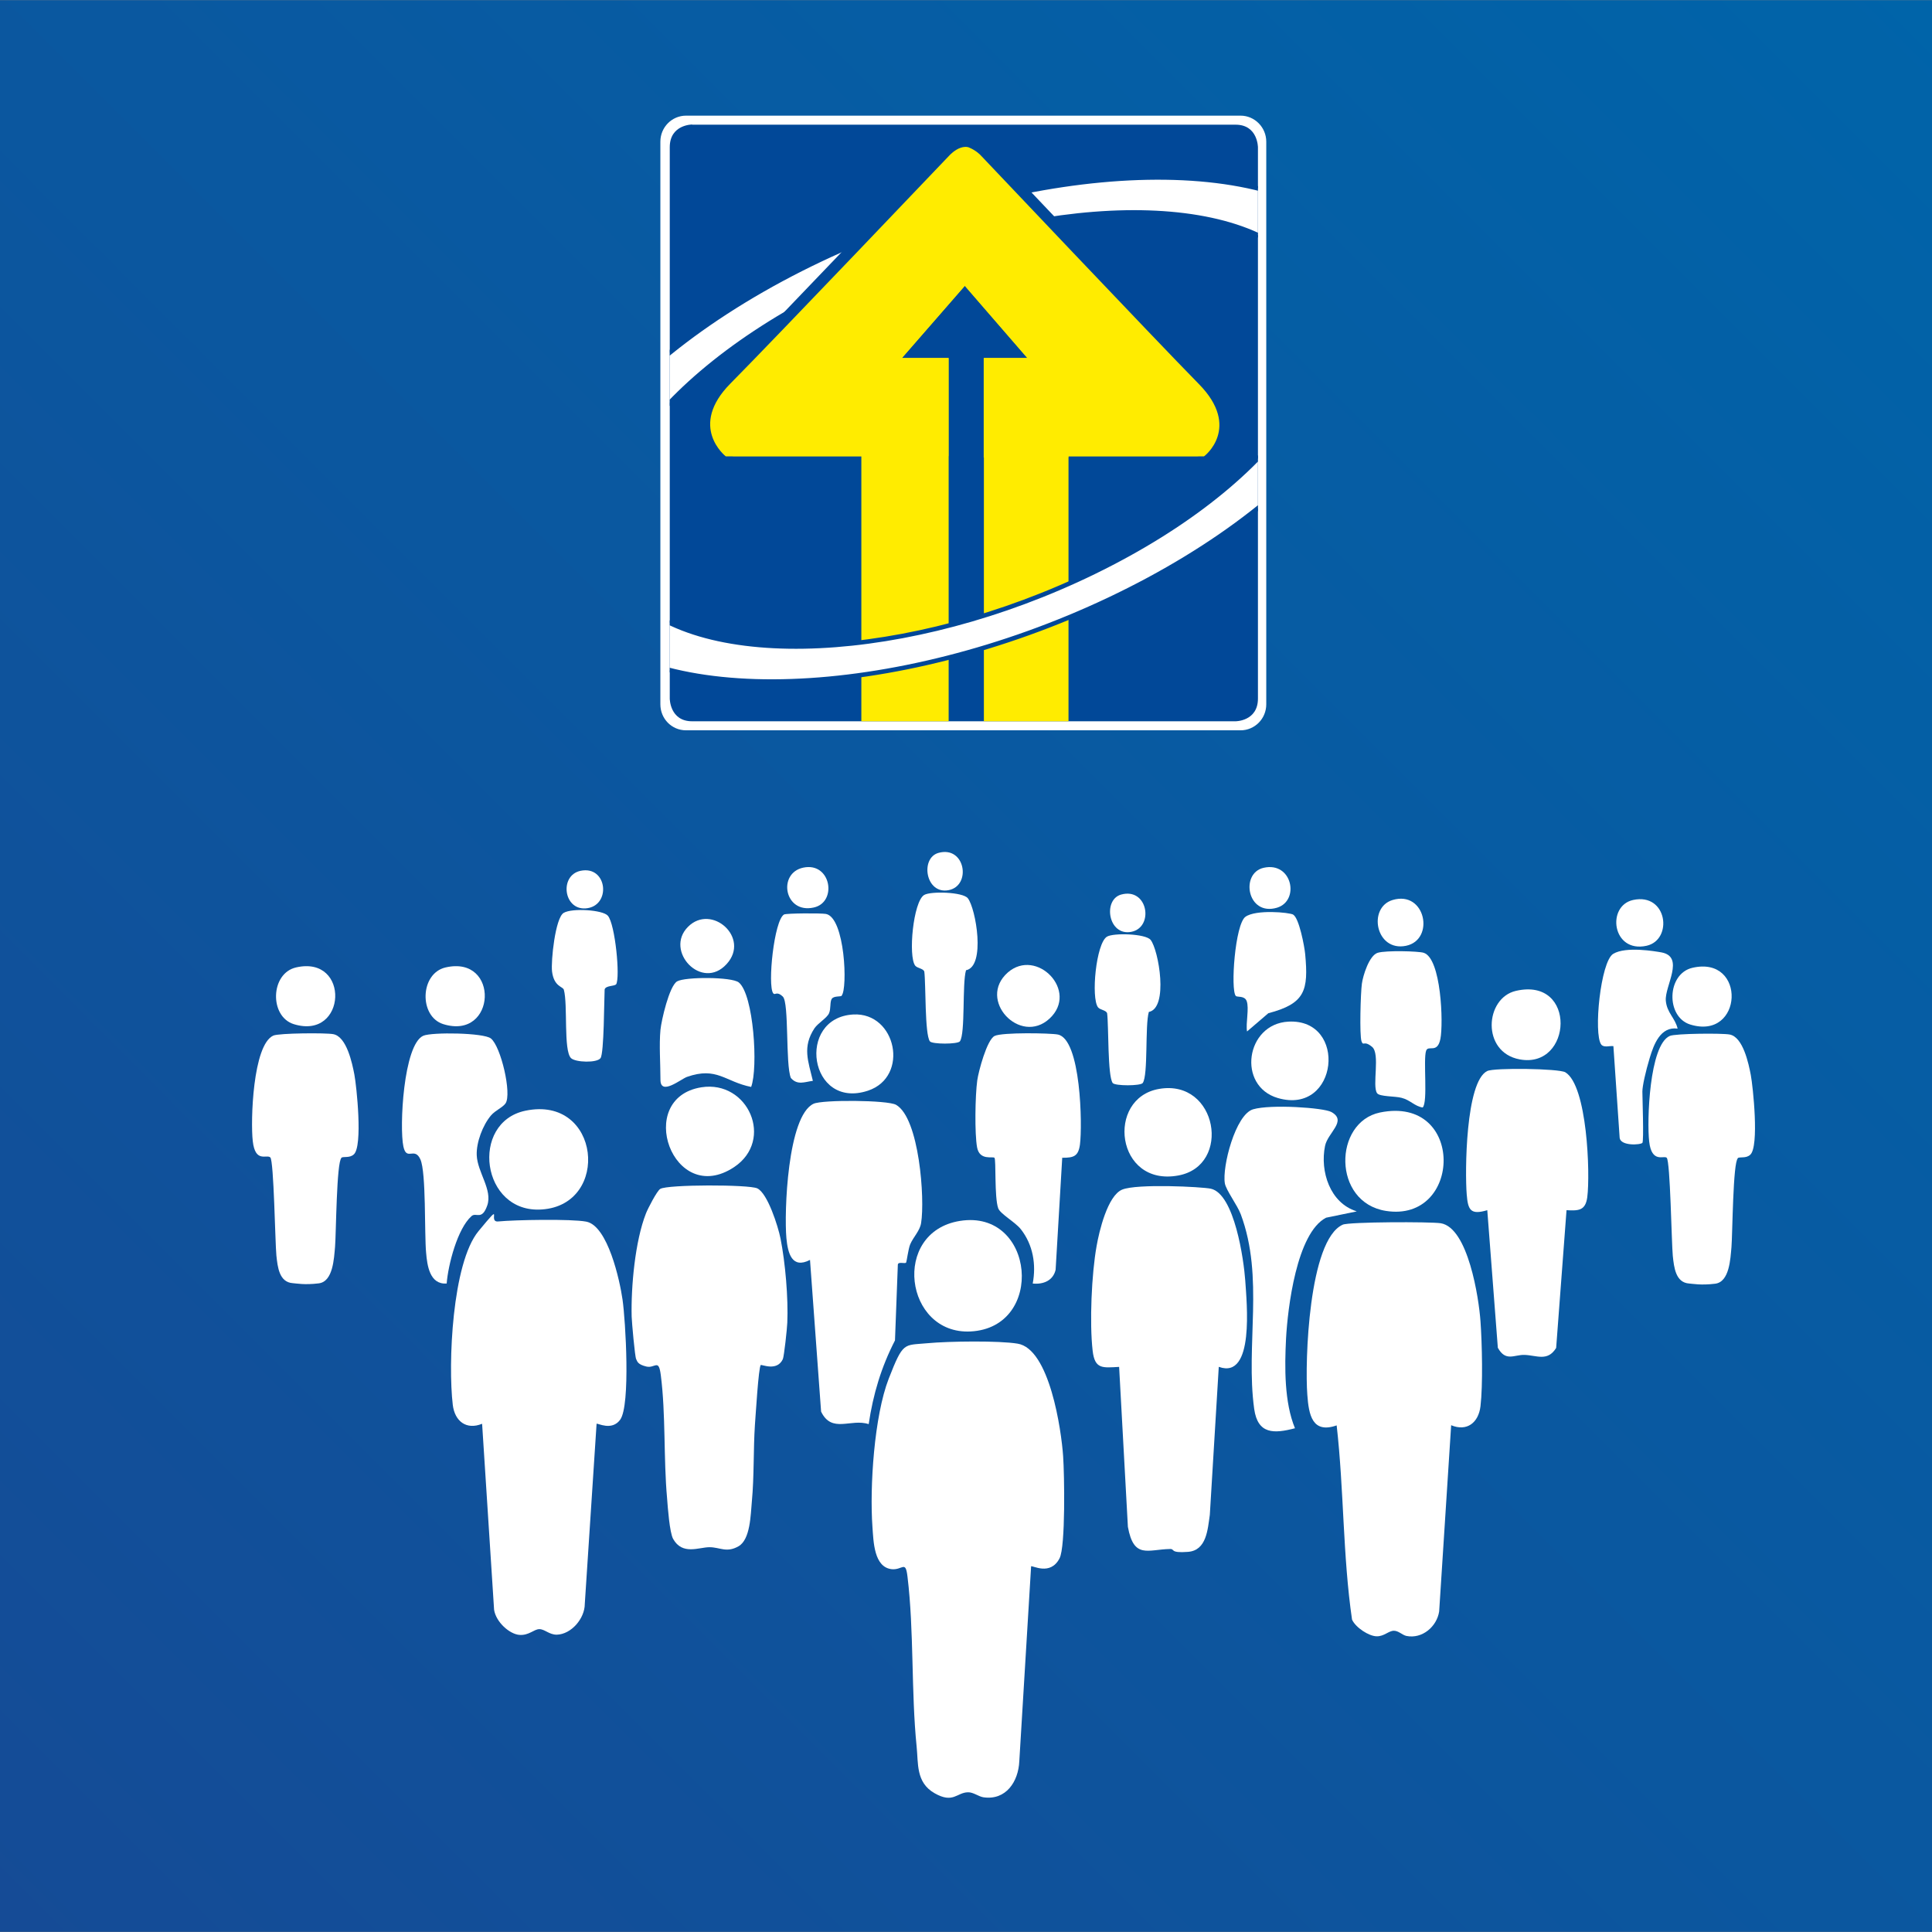
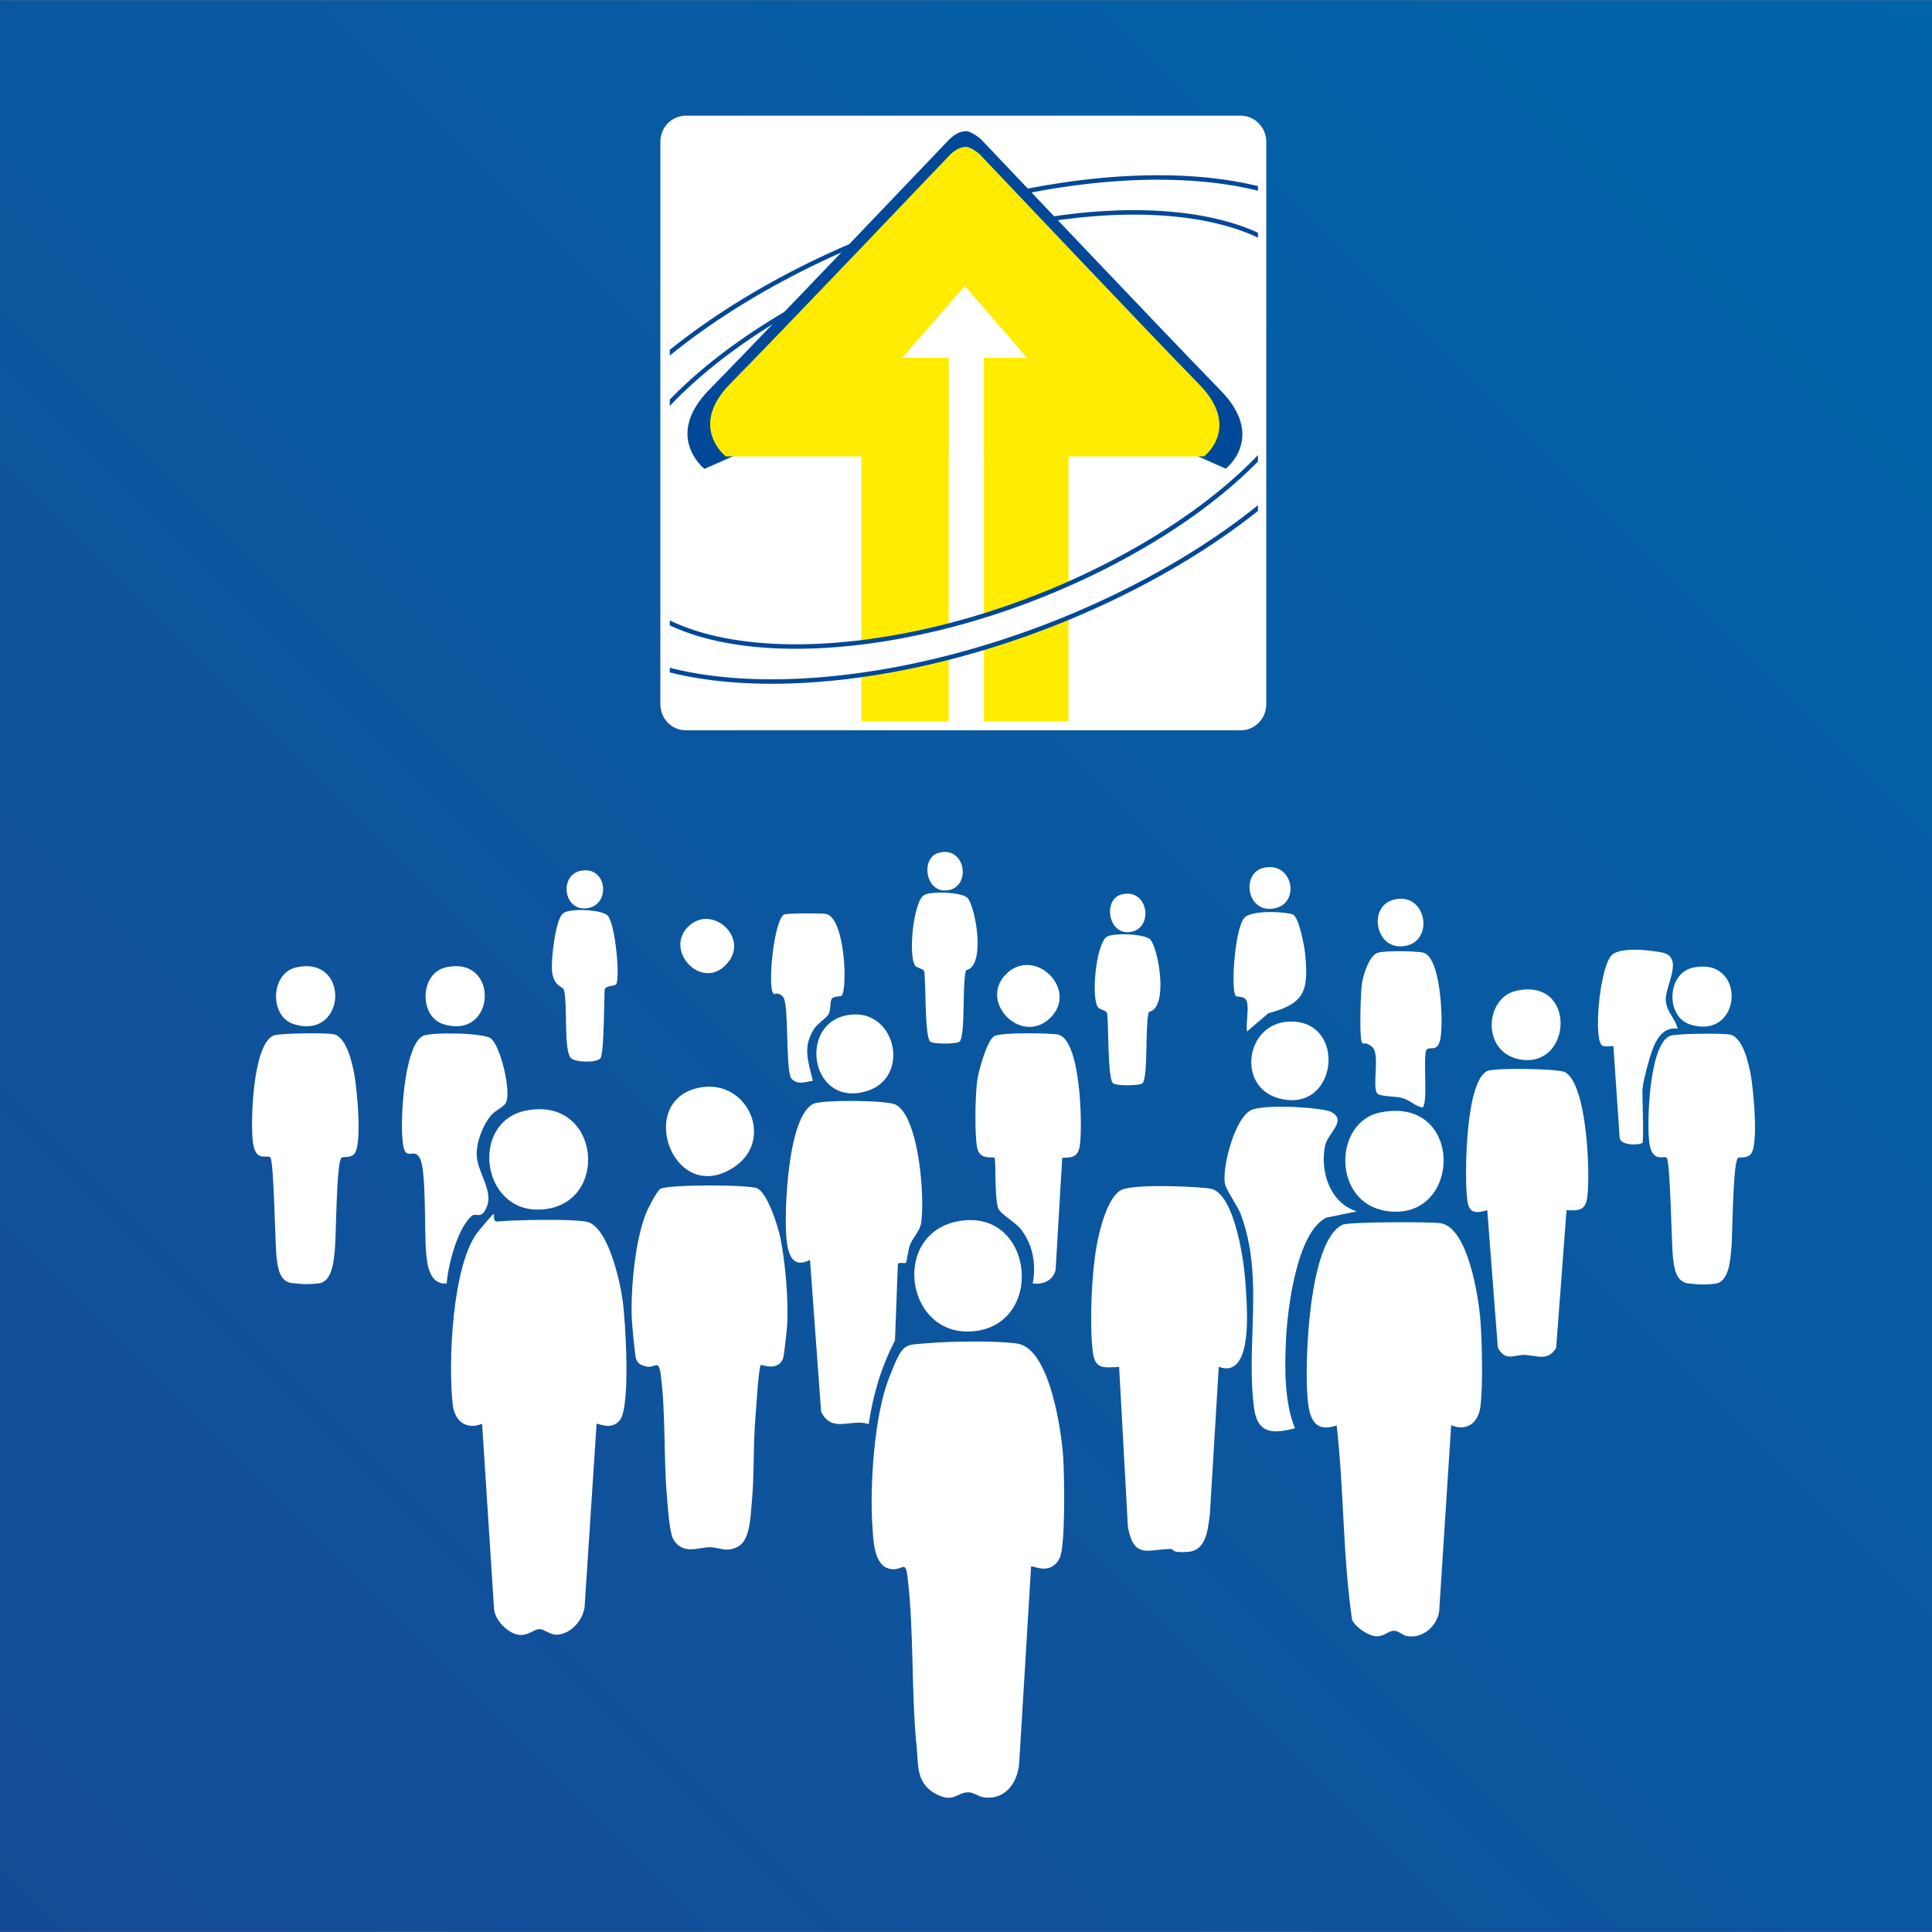
<svg xmlns="http://www.w3.org/2000/svg" id="Livello_1" version="1.1" viewBox="0 0 1080 1080">
  <rect x="0" y="0" width="1080" height="1080" fill="#808080" stroke="none" />
  <defs>
    <style>
      .st0 {
        clip-path: url(#clippath-6);
      }

      .st1 {
        clip-path: url(#clippath-7);
      }

      .st2 {
        clip-path: url(#clippath-4);
      }

      .st3, .st4, .st5, .st6 {
        fill: #fff;
      }

      .st7 {
        fill: url(#Sfumatura_senza_nome_6);
      }

      .st8, .st4, .st9 {
        fill-rule: evenodd;
      }

      .st8, .st10 {
        fill: #014898;
      }

      .st9 {
        fill: #ffec00;
      }

      .st11, .st12 {
        fill: none;
      }

      .st13 {
        clip-path: url(#clippath-1);
      }

      .st14 {
        clip-path: url(#clippath-5);
      }

      .st12 {
        stroke: #014898;
        stroke-width: 2.5px;
      }

      .st15 {
        clip-path: url(#clippath-3);
      }

      .st10 {
        stroke-width: .6px;
      }

      .st10, .st5, .st6 {
        stroke: #fff;
      }

      .st10, .st6 {
        stroke-miterlimit: 10;
      }

      .st5 {
        stroke-miterlimit: 9;
        stroke-width: 1.6px;
      }

      .st16 {
        clip-path: url(#clippath-2);
      }

      .st17 {
        clip-path: url(#clippath);
      }

      .st6 {
        stroke-width: 2.5px;
      }
    </style>
    <linearGradient id="Sfumatura_senza_nome_6" data-name="Sfumatura senza nome 6" x1="-2" y1="1084.8" x2="1087.7" y2="-4.8" gradientUnits="userSpaceOnUse">
      <stop offset="0" stop-color="#154b96" />
      <stop offset="1" stop-color="#0064a9" />
    </linearGradient>
    <clipPath id="clippath">
      <path class="st11" d="M386.9,69.6s-12.5,0-12.5,12.7v308.2s0,12.7,12.5,12.7h303.8s12.5,0,12.5-12.7V82.4s0-12.7-12.5-12.7h-303.8Z" />
    </clipPath>
    <clipPath id="clippath-1">
      <path class="st11" d="M386.9,69.6s-12.5,0-12.5,12.7v308.2s0,12.7,12.5,12.7h303.8s12.5,0,12.5-12.7V82.4s0-12.7-12.5-12.7h-303.8Z" />
    </clipPath>
    <clipPath id="clippath-2">
      <path class="st11" d="M386.9,69.6s-12.5,0-12.5,12.7v308.2s0,12.7,12.5,12.7h303.8s12.5,0,12.5-12.7V82.4s0-12.7-12.5-12.7h-303.8Z" />
    </clipPath>
    <clipPath id="clippath-3">
      <path class="st11" d="M386.9,69.6s-12.5,0-12.5,12.7v308.2s0,12.7,12.5,12.7h303.8s12.5,0,12.5-12.7V82.4s0-12.7-12.5-12.7h-303.8Z" />
    </clipPath>
    <clipPath id="clippath-4">
      <path class="st11" d="M386.9,69.6s-12.5,0-12.5,12.7v308.2s0,12.7,12.5,12.7h303.8s12.5,0,12.5-12.7V82.4s0-12.7-12.5-12.7h-303.8Z" />
    </clipPath>
    <clipPath id="clippath-5">
      <path class="st11" d="M386.9,69.6s-12.5,0-12.5,12.7v308.2s0,12.7,12.5,12.7h303.8s12.5,0,12.5-12.7V82.4s0-12.7-12.5-12.7h-303.8Z" />
    </clipPath>
    <clipPath id="clippath-6">
      <path class="st11" d="M386.9,69.6s-12.5,0-12.5,12.7v308.2s0,12.7,12.5,12.7h303.8s12.5,0,12.5-12.7V82.4s0-12.7-12.5-12.7h-303.8Z" />
    </clipPath>
    <clipPath id="clippath-7">
      <path class="st11" d="M386.9,69.6s-12.5,0-12.5,12.7v308.2s0,12.7,12.5,12.7h303.8s12.5,0,12.5-12.7V82.4s0-12.7-12.5-12.7h-303.8Z" />
    </clipPath>
  </defs>
  <rect class="st7" x="-6.9" y=".1" width="1099.5" height="1079.8" />
  <path class="st5" d="M587.3,107.4c2.7-.1,4.8,1.9,4.8,5.2s-2.1,4.9-4.8,4.9-4.9-2.1-4.9-5.1,2.2-5,4.9-5Z" />
  <path class="st6" d="M383.5,407h310c7.2,0,13.1-5.9,13.1-13.3V79.2c0-7.3-5.9-13.3-13.1-13.3h-310c-7.2,0-13.1,5.9-13.1,13.3v314.5c0,7.4,5.8,13.3,13.1,13.3" />
  <g>
    <g class="st17">
-       <path class="st10" d="M385.5,405.2h306c7.1,0,12.9-5.9,12.9-13.1V81.6c0-7.2-5.8-13.1-12.9-13.1h-306c-7.1,0-12.9,5.9-12.9,13.1v310.5c0,7.2,5.8,13.1,12.9,13.1" />
-     </g>
+       </g>
    <g class="st13">
      <path class="st9" d="M670.2,214.6c-23.9-24.3-122.1-128-122.1-128,0,0-2.3-2.5-6.1-4.1,0,0-1.7-1.1-5,0s-6.1,4.1-6.1,4.1c0,0-98.5,103.4-122.4,127.6-24,24.2-2.7,40.8-2.7,40.8h75.7v150.2h48.8v-205.1h-26.1l35.2-40.4,35,40.4h-24.4v205.1h47.3v-150.2h75.8c.1,0,21-16.1-2.9-40.4" />
    </g>
    <g class="st16">
      <path class="st4" d="M749.7,126.9c-56.7-46.3-196.8-33.2-313,29.3-116.1,62.6-164.3,150.8-107.6,197.1,56.7,46.3,196.8,33.2,313-29.3,116.1-62.5,164.3-150.8,107.6-197.1M621.2,314.9c-101.6,52.8-220.7,62-265.9,20.7-45.2-41.3.6-117.6,102.2-170.3,101.6-52.8,220.7-62.1,265.9-20.7,45.2,41.3-.5,117.6-102.2,170.3" />
    </g>
    <g class="st15">
      <path class="st12" d="M749.7,126.9c-56.7-46.3-196.8-33.2-313,29.3-116.1,62.6-164.3,150.8-107.6,197.1,56.7,46.3,196.8,33.2,313-29.3,116.1-62.5,164.3-150.8,107.6-197.1ZM621.2,314.9c-101.6,52.8-220.7,62-265.9,20.7-45.2-41.3.6-117.6,102.2-170.3,101.6-52.8,220.7-62.1,265.9-20.7,45.2,41.3-.5,117.6-102.2,170.3Z" />
    </g>
    <g class="st2">
      <rect class="st3" x="282.6" y="50.6" width="90" height="414.9" />
    </g>
    <g class="st14">
      <rect class="st3" x="704.4" y="20.9" width="90" height="414.9" />
    </g>
    <g class="st0">
      <path class="st8" d="M682,217.9c-26-26.5-133.1-139.5-133.1-139.5,0,0-2.5-2.7-6.6-4.5,0,0-1.9-1.2-5.5,0s-6.6,4.5-6.6,4.5c0,0-107.4,112.7-133.5,139.2-26.1,26.4-2.9,44.5-2.9,44.5l135.7-59.9h-28.5l38.4-44.1,38.2,44.1h-26.6l134.2,59.8s22.9-17.6-3.2-44.1" />
    </g>
    <g class="st1">
      <path class="st9" d="M670.2,214.7c-23.9-24.3-122.1-128-122.1-128,0,0-2.3-2.5-6.1-4.1,0,0-1.7-1.1-5,0s-6.1,4.1-6.1,4.1c0,0-98.5,103.4-122.5,127.6s-2.7,40.8-2.7,40.8h75.7c0-.1,48.8-.1,48.8-.1v-54.8h-26.1l35.2-40.4,35,40.4h-24.4v55.5h47.3v-.6h75.8c.2.1,21.1-16.1-2.8-40.4" />
    </g>
  </g>
  <g>
    <path class="st3" d="M576.4,875.5l-6.6,109c-.5,11.5-7.5,22-20,20.2-2.8-.4-5.7-2.9-8.7-2.8-6.3.1-8.2,6.5-18.7.5s-9-16.7-10-26.1c-3.1-30.7-1.4-64.5-5.1-94.9-1.1-9.4-2.7-3.7-8.7-4.2-10.1-1-10.3-15.5-10.9-23.7-1.6-22.3,1-62,9.1-82.8s8.4-18.6,21.2-19.8,40.5-1.5,50.8.2c17.9,2.8,24.5,48.2,25.5,63,.7,9.8,1.4,50.5-2,57-5.2,10.1-15.4,3.7-16,4.5Z" />
    <path class="st3" d="M811.2,796.8l-6.7,104c-1.3,8.5-9.5,15.5-18.3,13.7-2.3-.5-4.4-2.9-7-2.9-3,0-5.4,3.2-9.7,3.1s-11.6-4.8-13.7-9.3c-5.2-35.7-4.5-72.6-8.6-108.6-13.7,4.8-15.6-6-16.4-17.1-1.4-18.2.7-86.5,19.8-95.1,3.5-1.6,49-1.7,54.8-.8,15.3,2.5,21.3,41.9,22.2,54.8.9,12.4,1.4,35.6,0,47.5-1.1,9.2-7.6,14.3-16.4,10.6Z" />
    <path class="st3" d="M333.5,795.8l-6.6,100.8c0,8.1-7.5,17-15.7,17.2-4.2,0-6.7-3.1-9.7-3.1s-5.9,3.7-11.3,3.2-12.9-7.1-14-14l-6.7-104c-8.8,3.6-15.3-1.4-16.4-10.6-2.7-22.7-.4-79.2,14.4-97.1s4.7-4.8,11-5.4c9.4-.9,40.9-1.5,49.2.1,12.1,2.3,18.8,33,20.3,43.6,1.7,11.8,4.5,59-1.3,67.1-4.7,6.5-12.7,1.8-13.2,2.3Z" />
    <path class="st3" d="M425.3,763c-1.3,1.1-2.9,28.8-3.3,33.6-.9,13.7-.4,29-1.7,42.6-.7,7.6-.8,21.4-7.5,25.2s-10.3.5-16.2.5-15.1,4.6-20.3-4.6c-2-3.6-3-17.5-3.4-22.8-2-22.1-.7-47-3.5-68.7-1.2-9.7-3.2-3.7-8.1-4.9s-5-2.8-5.7-4.2-2.4-20.5-2.5-23.7c-.4-16.7,1.9-42.2,8-57.7,1-2.6,6.2-12.7,8-13.7,4.1-2.5,49.5-2.5,54.2-.3,5.8,2.7,11.7,21.4,13,28,2.7,13.5,4.4,33.4,3.8,47.1-.1,3.2-1.8,18.9-2.5,20.4-3.3,7-11.8,2.8-12.3,3.3Z" />
    <path class="st3" d="M681.3,764.1l-5,82.7c-1.2,8.2-1.8,19.9-12.2,20.7s-7.2-1.7-10-1.6c-12.4.2-20.3,5.8-23.6-12.4l-4.9-89.4c-9.2.5-13.6,1.4-14.8-9-1.8-15.6-.6-43,2.2-58.5,1.4-8.1,6.1-28.2,14.3-31.6s44.5-1.6,49.6-.5c13.2,3,18.4,39.8,19.2,51.3.8,12.2,5.3,55.5-14.7,48.3Z" />
    <path class="st3" d="M506.6,705.8c-.9.8-4.4-.7-4.7,1.1l-1.6,42.4c-7.7,15-12.2,30-14.7,46.8-10-3.3-20.6,5.4-26.6-7l-6.2-84.8c-10.1,5.2-12.4-3.7-13.2-12.2-1.3-14.3.6-68.3,15.2-75.1,5-2.3,41.4-2.1,46.1.6,13,7.4,16.2,52.7,14,66.1-.7,4.4-4.3,7.7-6.1,11.9-1.1,2.6-1.9,9.7-2.3,10.1Z" />
    <path class="st3" d="M875.7,676.5l-5.8,77c-4.8,7.8-10.9,4.1-17.7,3.9-5.7-.2-10.5,4-14.9-4l-5.9-76.9c-9.4,2.8-10.8-.1-11.5-8.9-1-12.2-.7-63,11.5-68.9,3.9-1.9,39.9-1.4,43.6.7,12.3,7.3,14,56.7,12.3,69.8-1,7.5-4.8,7.7-11.6,7.3Z" />
    <path class="st3" d="M190.9,647.3c-2.8,1.9-3,42.6-3.6,49.6-.6,6.6-1.1,19.5-9.1,20.5s-12.7,0-14.5-.1c-7.6-.5-8.5-8.9-9.2-15.5-.7-7.2-1.4-52.9-3.4-54.8s-8.4,3.3-9.8-9.1c-1.3-11.1,0-53.9,11.5-59,3.1-1.4,29.4-1.6,33.5-.8,7.5,1.4,10.6,16.3,11.8,22.6s4.8,40-.3,44.6c-2.4,2.2-5.6,1-7.1,1.9Z" />
    <path class="st3" d="M758.3,677.2l-17,3.5c-16.5,8.5-21.5,50.7-22.4,67.7-.8,15.9-1,35.5,5,50-11.8,3.1-20.8,3.4-22.8-10.8-4.9-35.6,5.7-73.5-7.5-108.8-1.9-5.1-8.2-13.4-8.9-17.3-1.6-9.1,5.9-38.5,15.8-41.4s39.3-.9,43.7,1.5c9.1,5-2,11.5-3.5,19-2.9,14.2,2.8,31.9,17.6,36.5Z" />
    <path class="st3" d="M593.8,647.1l-3.7,62.7c-1.4,6.1-6.9,8.3-12.8,7.7,2-10.6.2-21.6-6.6-30.3-3.2-4.1-11.6-8.6-12.7-11.8-2.2-6.1-1.1-27.3-2.1-28.2s-8.3,1.7-9.7-5.8-1.1-28.9.1-37.5c.7-5,5.4-22.7,9.7-24.8s31.3-1.6,35.3-.8c13,2.5,13.8,50.9,12.4,61.5-.9,6.6-3.5,7.4-9.8,7.4Z" />
    <path class="st3" d="M249.6,717.5c-9.4.6-10.8-10.1-11.4-17.2-1-10.7.1-44.9-3.2-52.2s-7.7,1.2-9.5-7.2c-2.3-10.6,0-56.9,11.1-61.9,4.8-2.1,33.8-1.7,37.8,1.5,5.6,4.4,11.8,31,8.2,36.3-1.6,2.3-5.7,3.9-8.1,6.7-4.6,5.4-8.3,15.1-8,22.3.4,9.5,8.9,19.3,5.9,28s-6.2,3.7-8.8,6c-7.9,7-13.1,27.3-13.9,37.7Z" />
    <path class="st3" d="M795.3,619.1c-4.5-.7-7-4.2-11.8-5.4-3.7-1-12.3-.6-13.7-2.6-2.9-4.1,1.9-22-2.8-25.9s-4.8-.1-5.9-3.1c-1.2-3.4-.5-27.3.2-32.2.6-4.5,4.1-15.9,8.9-17.3s22.7-.9,25.6,0c9.9,3,11.1,39.5,9.4,48.1s-6.8,3.2-8,6.7c-1.7,4.9,1.1,28.6-1.9,31.7Z" />
    <path class="st3" d="M536.6,682.5c42-6.7,47.9,59.7,5.9,61.8-36.8,1.8-44.4-55.6-5.9-61.8Z" />
    <path class="st3" d="M918.2,638.8c-1.1,1.3-12.2,1.9-12.8-2.7l-3.5-51.3c-2.1-.3-5.3,1-6.8-.9-4.4-5.9-.4-46.4,6.7-50.7s23.6-1.4,27-.8c13.2,2.5,1.7,18.9,2.4,27,.6,6.8,5.2,9.6,6.6,15.6-9.6-1.3-13.3,8.8-15.6,16.4s-4.1,15.7-4.1,18.8.9,27.6,0,28.7Z" />
-     <path class="st3" d="M369.2,575.7c.5-5.2,4.9-24.5,9.3-27.1s30.6-2.6,34.5.6c8.3,6.8,10.9,47.7,6.9,58.4-14.6-2.9-19.1-11.5-35.9-5.6-3.5,1.3-14.8,10.7-14.8,1.6s-.8-19.4,0-27.9Z" />
    <path class="st3" d="M470.6,556.6c-.6.7-4.4,0-5.6,1.7s-.4,5.6-1.6,8.2-6.1,5.4-8.1,8.3c-6.9,10.5-3.5,18.4-.9,29.4-4.7.6-8.6,2.6-12.3-1.6-3.1-7.5-.9-42.1-4.5-45.5s-4.3-.4-5.4-1.9c-3.2-4.4.5-40.8,6.1-44,1.3-.7,20.7-.8,23.4-.3,10.7,2,12.2,41.9,8.8,45.6Z" />
    <path class="st3" d="M771.4,621.9c47.7-9.8,46.1,61.8,3.3,55-30-4.8-29.3-49.6-3.3-55Z" />
    <path class="st3" d="M293.7,620.9c42-8.8,47.8,52.6,9.2,55.2-34,2.4-40.4-48.7-9.2-55.2Z" />
    <path class="st3" d="M540,542.4c-2.2,7.5-.3,35.3-3.4,39.7-1.2,1.7-15.6,1.7-16.8,0-2.9-4-2.2-32-3.1-38.9-.4-1.8-3.9-1.9-5.1-3.4-4-5.3-1.1-35.8,5-39.5,3.6-2.2,21.6-1.7,24.4,1.8,4.5,5.6,10.2,38.3-1.1,40.3Z" />
    <path class="st3" d="M344.4,550.2c-.8,1.2-5.8.6-6.4,2.9-.3,5.7-.3,35.6-2.3,38.4s-14,2.4-16.5,0c-4.3-4.3-1.7-29.8-4-38.2-.5-1.9-5.5-1.6-6.6-10.2-.7-5.8,1.8-30,6.5-32.8s21.9-1.7,24.7,1.6c4.1,4.7,7,34.7,4.6,38.4Z" />
    <path class="st3" d="M722.9,511.3c3.3,1.9,6.3,17.7,6.7,22,1.9,20.4,0,27.7-20.6,33.1l-11.9,10.2c-.8-4.7,1.3-12.9-.2-17-1.2-3.2-5.4-2-6.1-2.9-3-3.4-.4-40,5.4-44.2s24.5-2.5,26.8-1.2Z" />
-     <path class="st3" d="M648,608.7c32.6-5.6,40.7,42.9,10.7,48.4-35,6.5-40.7-43.3-10.7-48.4Z" />
    <path class="st3" d="M392.1,607.8c26.1-4.1,40.9,29.5,18.3,44.6-34.3,22.8-56-38.6-18.3-44.6Z" />
    <path class="st3" d="M720.2,571.1c33.4-1.8,28,52.6-5.9,42.7-22.9-6.7-18-41.4,5.9-42.7Z" />
    <path class="st3" d="M477,567.1c24-1.3,31.6,34.8,8.2,42.6-33,10.9-40.3-40.8-8.2-42.6Z" />
    <path class="st3" d="M847.4,553.9c34.3-7.9,31.6,43.8,2.1,38.3-21.5-4-19.5-34.3-2.1-38.3Z" />
    <path class="st3" d="M586.7,569.4c-16.4,15.2-40.7-10.5-23.3-25.8,16.1-14,39.9,10.4,23.3,25.8Z" />
    <path class="st3" d="M249.1,540.8c30.4-7,28.4,40.9-1.3,31.7-13.7-4.3-13.1-28.4,1.3-31.7Z" />
    <path class="st3" d="M165.5,540.8c30.4-7,28.4,40.9-1.3,31.7-13.7-4.3-13.1-28.4,1.3-31.7Z" />
    <path class="st3" d="M384.6,518.1c13.1-13.2,35,6.1,21.6,20.8-13.9,15.3-35-7.4-21.6-20.8Z" />
-     <path class="st3" d="M912.9,503.1c19.2-4.2,22.5,22.3,7.5,25.6-19.2,4.2-22.5-22.3-7.5-25.6Z" />
    <path class="st3" d="M778.5,503.1c18.4-5.5,23.8,22.2,7.5,25.6-17,3.5-21.6-21.4-7.5-25.6Z" />
    <path class="st3" d="M706.4,485.1c16-3.6,20.3,18.4,7.5,22.3-16.7,5-20.8-19.3-7.5-22.3Z" />
-     <path class="st3" d="M449.1,485c15.5-3.2,19.1,19.4,5.8,22.3-16.5,3.7-20.4-19.3-5.8-22.3Z" />
    <path class="st3" d="M324.5,486.8c15.2-3.2,17.4,20,2.8,21-12.4.8-14.6-18.5-2.8-21Z" />
    <path class="st3" d="M524.5,476.8c15.1-4.3,18.7,18.3,5.8,20.8s-16-17.8-5.8-20.8Z" />
    <path class="st3" d="M971.5,647.5c-2.8,1.9-3,42.6-3.6,49.6-.6,6.6-1.1,19.5-9.1,20.5s-12.7,0-14.5-.1c-7.6-.5-8.5-8.9-9.2-15.5-.7-7.2-1.4-52.9-3.4-54.8-1.5-1.5-8.4,3.3-9.8-9.1-1.3-11.1,0-53.9,11.5-59,3.1-1.4,29.4-1.6,33.5-.8,7.5,1.4,10.6,16.3,11.8,22.6s4.8,40-.3,44.6c-2.4,2.2-5.6,1-7.1,1.9Z" />
    <path class="st3" d="M946.1,541c30.4-7,28.4,40.9-1.3,31.7-13.7-4.3-13.1-28.4,1.3-31.7Z" />
    <path class="st3" d="M642.2,565.7c-2.2,7.5-.3,35.3-3.4,39.7-1.2,1.7-15.6,1.7-16.8,0-2.9-4-2.2-32-3.1-38.9-.4-1.8-3.9-1.9-5.1-3.4-4-5.3-1.1-35.8,5-39.5,3.6-2.2,21.6-1.7,24.4,1.8,4.5,5.6,10.2,38.3-1.1,40.3Z" />
    <path class="st3" d="M626.6,500.1c15.1-4.3,18.7,18.3,5.8,20.8s-16-17.8-5.8-20.8Z" />
  </g>
</svg>